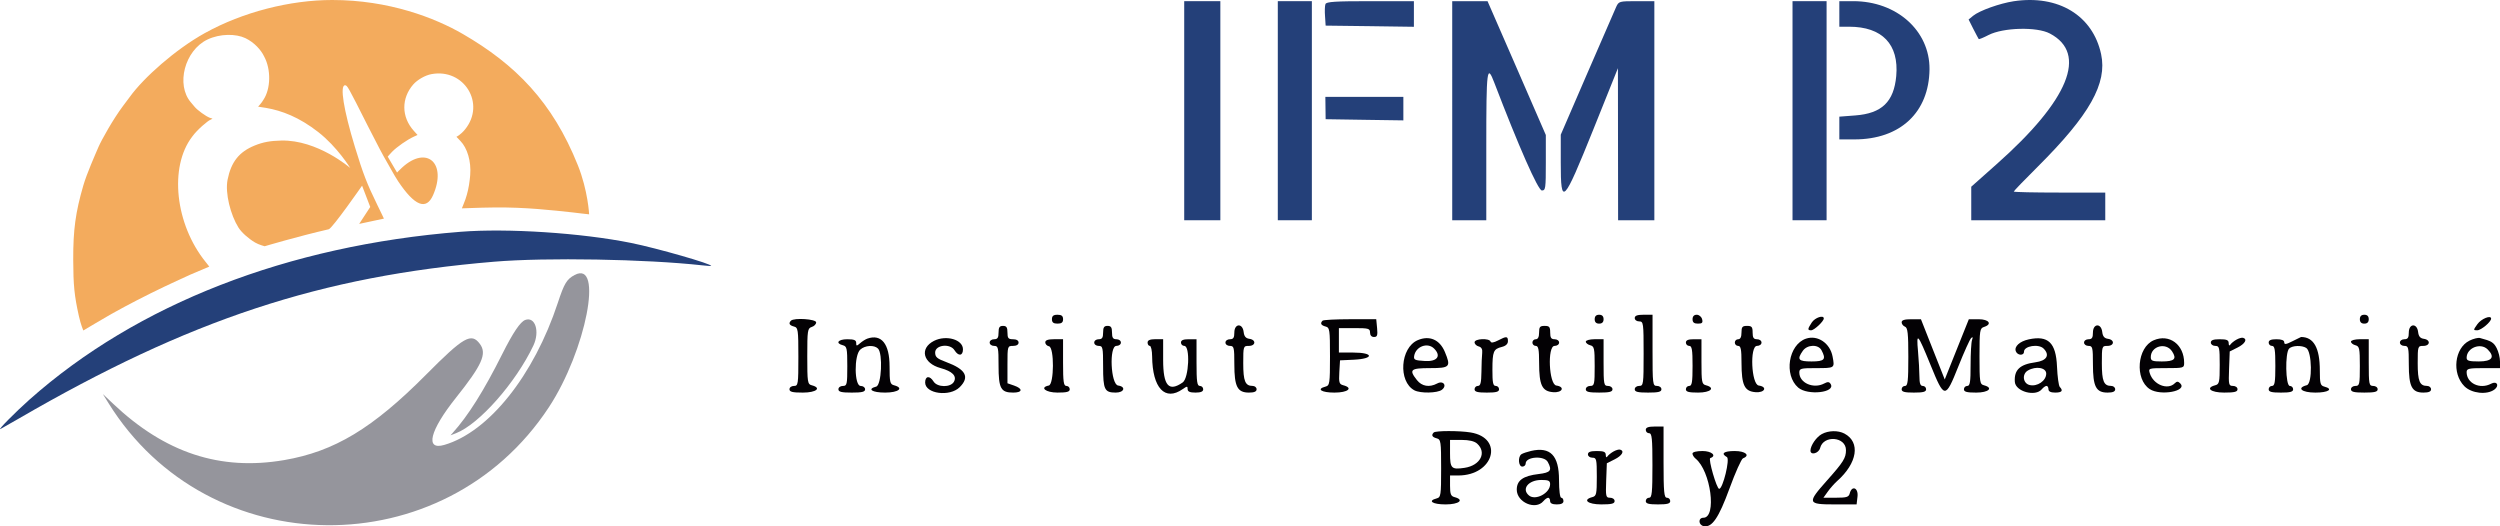
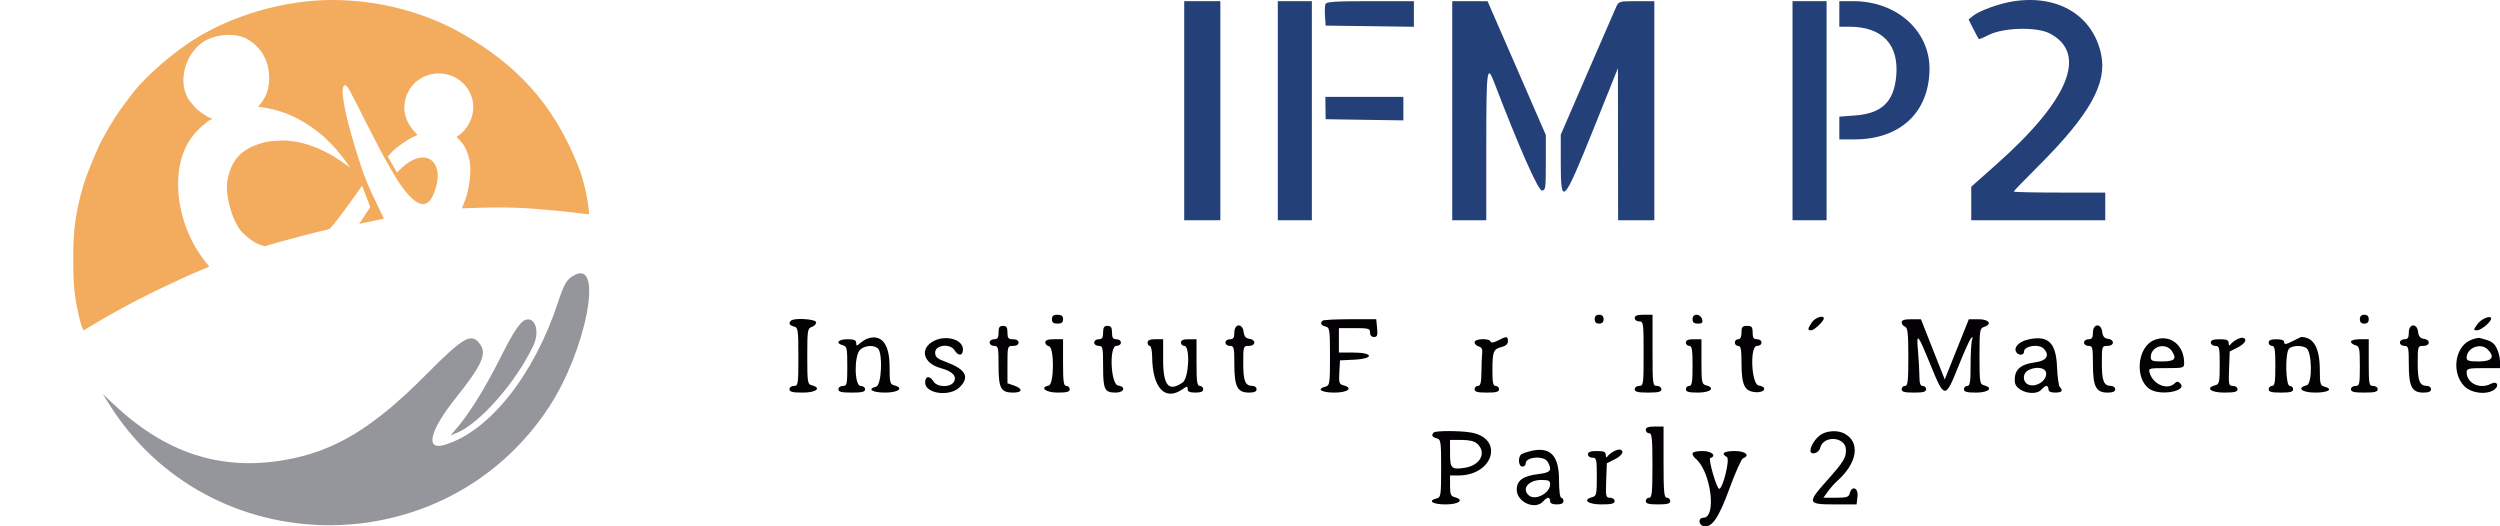
<svg xmlns="http://www.w3.org/2000/svg" version="1.1" id="svg" x="0px" y="0px" width="950px" height="200px" viewBox="0 0 950 200" enable-background="new 0 0 950 200" xml:space="preserve">
  <g>
    <path fill="#030104" d="M625.396,163.355c0,0.699,0.567,1.271,1.266,1.271c1.067,0,1.265,1.932,1.265,12.253   c0,10.331-0.197,12.255-1.265,12.255c-0.698,0-1.266,0.574-1.266,1.27c0,0.973,1.076,1.267,4.646,1.267   c3.58,0,4.643-0.294,4.643-1.267c0-0.695-0.57-1.27-1.267-1.27c-1.058,0-1.266-2.064-1.266-13.521v-13.529h-3.378   C626.333,162.091,625.396,162.445,625.396,163.355" />
    <path fill="#030104" d="M692.262,164.965c-2.057,1.131-4.235,4.294-4.289,6.214c-0.056,1.965,3.144,1.137,3.677-0.945   c1.26-5.024,9.817-4.317,9.817,0.807c0,2.988-0.943,4.51-7.199,11.534c-7.658,8.61-7.497,9.1,2.886,9.1h8.354l0.341-2.96   c0.397-3.326-2.112-4.415-2.939-1.268c-0.376,1.44-1.147,1.688-5.231,1.688H692.9l1.659-2.32c0.901-1.275,2.513-3.078,3.554-4.018   c7.708-6.834,8.933-14.756,2.777-18.035C698.476,163.482,694.792,163.562,692.262,164.965" />
    <path fill="#030104" d="M554.173,180.683c13.448-0.021,17.488-14.23,4.651-16.352c-4.227-0.702-13.304-0.689-14.005,0.018   c-1.005,1.002-0.608,1.761,1.119,2.218c1.583,0.417,1.692,1.157,1.692,11.415c0,10.253-0.112,10.991-1.692,11.414   c-3.598,0.938-1.598,2.282,3.386,2.282c5.14,0,7.275-1.754,3.381-2.776c-1.379-0.365-1.691-1.154-1.691-4.329v-3.883   L554.173,180.683z M551.012,167.169h4.369c2.881,0,4.9,0.479,5.922,1.398c3.768,3.4,1.246,8.297-4.753,9.207   c-5.034,0.752-5.538,0.24-5.538-5.58V167.169L551.012,167.169z" />
    <path fill="#030104" d="M613.135,171.565c-0.928,0.523-1.968,1.358-2.31,1.876c-0.371,0.555-0.614,0.331-0.636-0.575   c-0.009-1.15-0.736-1.476-3.4-1.476c-2.434,0-3.376,0.352-3.376,1.267c0,0.71,0.756,1.265,1.697,1.265   c1.552,0,1.679,0.563,1.679,7.27c0,6.552-0.16,7.3-1.679,7.7c-3.903,1.024-1.766,2.779,3.38,2.779c3.94,0,5.063-0.281,5.063-1.265   c0-0.712-0.748-1.269-1.73-1.269c-1.597,0-1.698-0.435-1.472-6.555l0.247-6.541l2.955-1.484c2.858-1.423,3.854-3.187,2.111-3.698   C615.207,170.708,614.074,171.032,613.135,171.565" />
    <path fill="#030104" d="M643.146,172.36c0,0.533,0.521,1.379,1.156,1.896c5.803,4.694,8.158,22.489,2.984,22.489   c-2.051,0-1.933,2.796,0.148,3.191c3.137,0.604,5.665-3.097,9.758-14.269c2.222-6.096,4.545-11.271,5.142-11.5   c2.858-1.1,0.967-2.776-3.124-2.776c-4.192,0-5.412,0.949-2.979,2.304c1.233,0.695-1.538,12.065-2.945,12.065   c-0.948,0-4.238-11.407-3.382-11.685c2.573-0.873,0.558-2.687-2.962-2.687C644.659,171.391,643.146,171.773,643.146,172.36" />
    <path fill="#030104" d="M593.275,189.142c-0.492,0-0.847-2.8-0.847-6.717c0-9.352-3.282-12.756-10.634-11.069   c-1.439,0.337-3.058,0.883-3.601,1.22c-1.463,0.903-1.24,4.733,0.294,4.733c0.685,0,1.269-0.533,1.269-1.176   c0-2.631,7.061-3.11,8.414-0.566c1.715,3.178,1.08,4.015-3.453,4.558c-5.961,0.702-8.346,2.409-8.346,5.952   c0,4.826,7.178,7.899,10.14,4.333c0.576-0.697,1.398-1.268,1.798-1.268c0.409,0,0.735,0.57,0.735,1.268   c0,0.85,0.854,1.265,2.537,1.265c1.693,0,2.537-0.415,2.537-1.265C594.119,189.711,593.742,189.142,593.275,189.142z    M581.014,188.286c-2.969-2.463-0.223-5.902,4.713-5.902c2.714,0,3.318,0.286,3.318,1.621   C589.042,187.385,583.484,190.342,581.014,188.286z" />
  </g>
  <g>
    <path fill="#030104" d="M399.736,121.308c0,1.215,0.567,1.673,2.114,1.673c1.553,0,2.117-0.458,2.117-1.673   c0-1.245-0.564-1.703-2.117-1.703C400.303,119.601,399.736,120.061,399.736,121.308" />
    <path fill="#030104" d="M605.982,121.308c0,1.108,0.562,1.673,1.688,1.673c1.127,0,1.688-0.564,1.688-1.673   c0-1.141-0.561-1.703-1.688-1.703C606.544,119.604,605.982,120.166,605.982,121.308" />
    <path fill="#030104" d="M621.201,120.866c0,0.704,0.741,1.266,1.688,1.266c1.611,0,1.688,0.581,1.688,12.252   c0,11.705-0.077,12.26-1.688,12.26c-0.949,0-1.688,0.569-1.688,1.273c0,0.984,1.124,1.266,5.064,1.266   c3.938,0,5.075-0.281,5.075-1.266c0-0.704-0.755-1.273-1.7-1.273c-1.604,0-1.674-0.562-1.674-13.523v-13.524h-3.388   C622.145,119.601,621.201,119.956,621.201,120.866" />
    <path fill="#030104" d="M643.171,121.308c0,1.203,0.577,1.673,2.034,1.673c1.618,0,1.945-0.335,1.6-1.673   c-0.25-0.945-1.154-1.703-2.038-1.703C643.746,119.601,643.171,120.206,643.171,121.308" />
    <path fill="#030104" d="M896.747,121.308c0,1.108,0.565,1.673,1.694,1.673c1.126,0,1.68-0.564,1.68-1.673   c0-1.141-0.554-1.703-1.68-1.703C897.313,119.604,896.747,120.166,896.747,121.308" />
    <path fill="#030104" d="M688.492,122.519c-1.664,2.542-1.699,2.993-0.246,2.993c1.133,0,4.793-3.415,4.793-4.491   C693.039,119.574,689.711,120.677,688.492,122.519" />
    <path fill="#030104" d="M941.41,123.181c-1.616,2.274-1.616,2.331-0.067,2.331c1.474,0,5.28-3.195,5.28-4.435   C946.623,119.613,942.879,121.113,941.41,123.181" />
    <path fill="#030104" d="M300.564,121.856c-0.995,1.005-0.606,1.762,1.123,2.221c1.584,0.413,1.693,1.158,1.693,11.513   c0,10.499-0.088,11.067-1.693,11.067c-0.938,0-1.687,0.56-1.687,1.264c0,0.982,1.129,1.266,5.073,1.266   c5.134,0,7.276-1.762,3.384-2.784c-1.579-0.415-1.695-1.146-1.695-11.019c0-9.848,0.121-10.626,1.695-11.137   c0.925-0.279,1.685-1.064,1.685-1.745C310.141,121.236,301.746,120.681,300.564,121.856" />
    <path fill="#030104" d="M502.576,121.856c-0.991,1.005-0.604,1.762,1.131,2.221c1.577,0.413,1.689,1.158,1.689,11.407   c0,10.261-0.114,10.994-1.689,11.423c-3.602,0.935-1.608,2.281,3.378,2.281c5.166,0,7.274-1.763,3.341-2.795   c-1.526-0.401-1.705-1.012-1.483-4.958l0.261-4.502l5.281-0.244c7.737-0.375,7.557-2.713-0.211-2.713h-5.497v-4.65v-4.646h5.913   c5.356,0,5.92,0.164,5.92,1.688c0,1.055,0.561,1.689,1.502,1.689c1.244,0,1.442-0.596,1.181-3.378l-0.324-3.375h-9.906   C507.603,121.308,502.887,121.551,502.576,121.856" />
    <path fill="#030104" d="M722.627,122.472c0,0.645,0.575,1.394,1.271,1.667c1.033,0.402,1.267,2.497,1.267,11.492   c0,9.241-0.203,11.026-1.267,11.026c-0.695,0-1.271,0.564-1.271,1.264c0,0.973,1.082,1.264,4.645,1.264   c3.576,0,4.65-0.291,4.65-1.264c0-0.699-0.563-1.264-1.271-1.264c-0.921,0-1.264-0.974-1.271-3.595   c-0.005-1.971-0.243-6.261-0.531-9.509c-0.684-7.521-0.181-6.97,4.793,5.226c5.236,12.858,5.574,12.871,10.506,0.521   c2.18-5.494,4.386-10.352,4.873-10.825c0.625-0.578,0.739-0.377,0.357,0.705c-0.308,0.85-0.552,5.128-0.552,9.51   c0,6.513-0.223,7.968-1.266,7.968c-0.693,0-1.267,0.564-1.267,1.264c0,0.973,1.083,1.264,4.648,1.264c4.76,0,6.68-1.8,2.961-2.782   c-1.573-0.415-1.692-1.146-1.692-11.02c0-9.848,0.125-10.628,1.692-11.138c3.268-1.026,1.952-2.939-2.025-2.939h-3.719   l-4.579,11.436l-4.578,11.451l-4.53-11.451l-4.512-11.436h-3.66C723.727,121.308,722.627,121.645,722.627,122.472" />
    <path fill="#030104" d="M379.452,126.367c0,1.966-0.376,2.547-1.693,2.547c-0.94,0-1.685,0.55-1.685,1.264   c0,0.701,0.747,1.265,1.685,1.265c1.568,0,1.693,0.555,1.693,7.539c0,8.628,0.86,10.203,5.554,10.203   c3.573,0,3.779-1.473,0.361-2.665l-2.533-0.875v-7.106c0-7.008,0.026-7.096,2.113-7.096c1.317,0,2.113-0.478,2.113-1.265   c0-0.796-0.796-1.264-2.113-1.264c-1.783,0-2.113-0.413-2.113-2.547c0-1.98-0.374-2.528-1.692-2.528   C379.83,123.839,379.452,124.387,379.452,126.367" />
    <path fill="#030104" d="M419.181,126.367c0,1.966-0.379,2.547-1.692,2.547c-0.943,0-1.686,0.55-1.686,1.264   c0,0.701,0.745,1.265,1.686,1.265c1.573,0,1.692,0.555,1.692,7.857c0,8.771,0.545,9.885,4.815,9.885   c3.223,0,3.964-2.253,0.887-2.684c-2.819-0.407-3.466-15.059-0.671-15.059c0.971,0,1.727-0.555,1.727-1.265   c0-0.714-0.749-1.264-1.69-1.264c-1.315,0-1.688-0.581-1.688-2.547c0-1.98-0.376-2.528-1.685-2.528   C419.556,123.839,419.181,124.387,419.181,126.367" />
    <path fill="#030104" d="M469.049,126.367c0,1.966-0.375,2.547-1.689,2.547c-0.94,0-1.689,0.55-1.689,1.264   c0,0.701,0.749,1.265,1.689,1.265c1.556,0,1.689,0.555,1.689,6.996c0,8.479,1.168,10.746,5.542,10.746   c2.021,0,2.913-0.38,2.913-1.266c0-0.697-0.684-1.27-1.527-1.27c-2.796,0-3.544-1.813-3.544-8.613c0-6.476,0.041-6.591,2.113-6.591   c2.664,0,2.85-2.326,0.212-2.692c-1.361-0.198-1.979-0.928-2.168-2.596C472.187,122.69,469.049,122.885,469.049,126.367" />
-     <path fill="#030104" d="M584.854,126.367c0,1.689-0.428,2.547-1.269,2.547c-0.688,0-1.271,0.556-1.271,1.264   c0,0.681,0.582,1.265,1.271,1.265c1.012,0,1.274,1.289,1.281,6.54c0.015,8.396,1.114,10.699,5.281,11.042   c3.542,0.305,4.694-2.035,1.25-2.523c-2.814-0.407-3.459-15.059-0.665-15.059c0.971,0,1.73-0.555,1.73-1.265   c0-0.714-0.756-1.264-1.697-1.264c-1.32,0-1.69-0.581-1.69-2.547c0-2.143-0.325-2.528-2.108-2.528   C585.175,123.839,584.854,124.225,584.854,126.367" />
    <path fill="#030104" d="M661.765,126.367c0,1.689-0.419,2.547-1.264,2.547c-0.697,0-1.266,0.556-1.266,1.264   c0,0.681,0.568,1.265,1.266,1.265c1.022,0,1.266,1.289,1.274,6.54c0.024,8.396,1.127,10.699,5.296,11.042   c3.541,0.305,4.697-2.035,1.248-2.523c-2.813-0.407-3.469-15.059-0.672-15.059c0.974,0,1.727-0.555,1.727-1.265   c0-0.714-0.745-1.264-1.692-1.264c-1.309,0-1.683-0.581-1.683-2.547c0-2.143-0.33-2.528-2.121-2.528   C662.094,123.839,661.765,124.225,661.765,126.367" />
    <path fill="#030104" d="M795.315,126.367c0,1.966-0.365,2.547-1.683,2.547c-0.945,0-1.694,0.55-1.694,1.264   c0,0.701,0.751,1.265,1.694,1.265c1.549,0,1.683,0.555,1.683,6.996c0,8.479,1.171,10.746,5.544,10.746   c2.021,0,2.912-0.38,2.912-1.266c0-0.697-0.687-1.27-1.526-1.27c-2.796,0-3.543-1.813-3.543-8.613c0-6.476,0.039-6.591,2.11-6.591   c2.661,0,2.849-2.326,0.209-2.692c-1.357-0.198-1.976-0.928-2.169-2.596C798.455,122.69,795.315,122.885,795.315,126.367" />
    <path fill="#030104" d="M915.344,126.367c0,1.966-0.374,2.547-1.687,2.547c-0.943,0-1.688,0.55-1.688,1.264   c0,0.701,0.747,1.265,1.688,1.265c1.549,0,1.687,0.555,1.687,6.996c0,8.479,1.169,10.746,5.543,10.746   c2.022,0,2.915-0.38,2.915-1.266c0-0.697-0.685-1.27-1.53-1.27c-2.793,0-3.543-1.813-3.543-8.613c0-6.476,0.044-6.591,2.115-6.591   c2.661,0,2.849-2.326,0.205-2.692c-1.361-0.198-1.975-0.928-2.165-2.596C918.482,122.69,915.344,122.885,915.344,126.367" />
    <path fill="#030104" d="M329.58,128.68c-0.694,0.249-1.934,1.027-2.743,1.736c-1.336,1.155-1.485,1.142-1.485-0.114   c0-1.066-0.8-1.388-3.38-1.388c-3.524,0-4.644,1.508-1.688,2.28c1.531,0.404,1.688,1.143,1.688,7.95   c0,6.944-0.126,7.513-1.688,7.513c-0.94,0-1.687,0.559-1.687,1.264c0,0.98,1.125,1.264,5.072,1.264   c3.942,0,5.069-0.283,5.069-1.264c0-0.705-0.755-1.264-1.692-1.264c-2.424,0-2.547-11.651-0.143-13.812   c1.809-1.646,5.286-1.846,6.739-0.391c1.891,1.892,1.327,13.914-0.68,14.448c-3.597,0.938-1.601,2.281,3.383,2.281   c5.138,0,7.276-1.76,3.382-2.782c-1.512-0.404-1.689-1.145-1.689-7.181C338.035,130.664,334.931,126.802,329.58,128.68" />
    <path fill="#030104" d="M354.938,129.521c-5.625,2.846-4.227,8.545,2.536,10.366c4.427,1.202,6.189,3.001,5.042,5.137   c-1.223,2.29-6.334,2.231-7.772-0.061c-1.457-2.341-3.186-2.128-3.186,0.389c0,4.295,9.362,5.549,13.14,1.766   c3.871-3.875,2.323-6.755-5.109-9.521c-3.509-1.291-4.229-1.913-4.229-3.646c0-2.896,5.664-3.574,7.351-0.864   c1.484,2.375,3.216,2.198,3.216-0.346C365.927,129.036,359.592,127.19,354.938,129.521" />
    <path fill="#030104" d="M569.232,129.382c-1.626,0.843-2.631,0.988-2.817,0.414c-0.465-1.384-6.079-1.126-6.079,0.263   c0,0.655,0.699,1.364,1.559,1.583c1.053,0.278,1.49,1.065,1.342,2.423c-0.133,1.103-0.26,4.397-0.293,7.295   c-0.059,4.105-0.354,5.284-1.338,5.284c-0.693,0-1.27,0.577-1.27,1.273c0,0.973,1.082,1.268,4.65,1.268   c3.567,0,4.653-0.295,4.653-1.268c0-0.696-0.572-1.273-1.267-1.273c-1.019,0-1.263-1.222-1.254-6.126   c0.013-6.998,0.376-7.885,3.58-8.686c1.511-0.373,2.315-1.151,2.315-2.179C573.015,127.714,572.482,127.684,569.232,129.382" />
    <path fill="#030104" d="M849.839,129.076c-0.927,0.517-1.966,1.358-2.307,1.878c-0.387,0.555-0.629,0.328-0.635-0.579   c-0.013-1.147-0.752-1.461-3.403-1.461c-2.442,0-3.379,0.34-3.379,1.264c0,0.701,0.751,1.265,1.693,1.265   c1.556,0,1.683,0.555,1.683,7.253c0,6.559-0.162,7.3-1.683,7.7c-3.906,1.025-1.756,2.787,3.377,2.787   c3.944,0,5.07-0.283,5.07-1.264c0-0.711-0.752-1.27-1.728-1.27c-1.606,0-1.711-0.435-1.478-6.556l0.246-6.541l2.961-1.476   c2.852-1.432,3.858-3.201,2.11-3.707C851.907,128.219,850.765,128.543,849.839,129.076" />
    <path fill="#030104" d="M871.151,129.655c-2.482,1.264-3.143,1.348-3.143,0.412c0-0.767-0.997-1.155-2.961-1.155   c-2.061,0-2.952,0.363-2.952,1.264c0,0.683,0.563,1.267,1.27,1.267c1.027,0,1.266,1.409,1.266,7.602   c0,6.194-0.238,7.605-1.266,7.605c-0.706,0-1.27,0.57-1.27,1.27c0,0.973,1.073,1.264,4.646,1.264c3.567,0,4.647-0.291,4.647-1.264   c0-0.699-0.569-1.27-1.266-1.27c-1.622,0-1.856-12.603-0.252-14.196c1.187-1.181,4.8-1.321,6.499-0.237   c2.233,1.407,2.405,13.587,0.205,14.161c-3.991,1.044-1.94,2.808,3.272,2.808c4.979,0,6.971-1.346,3.381-2.282   c-1.488-0.395-1.692-1.157-1.692-6.135c0-8.568-2.327-12.711-7.134-12.711C874.339,128.059,872.869,128.773,871.151,129.655" />
    <path fill="#030104" d="M397.203,130.105c0,0.655,0.634,1.337,1.417,1.486c2.044,0.392,1.964,14.488-0.084,14.91   c-3.592,0.729-1.177,2.681,3.312,2.681c3.57,0,4.652-0.291,4.652-1.262c0-0.7-0.573-1.268-1.27-1.268   c-1.047,0-1.267-1.55-1.267-8.879v-8.873h-3.382C398.216,128.914,397.203,129.262,397.203,130.105" />
    <path fill="#030104" d="M436.083,130.178c0,0.681,0.379,1.265,0.849,1.265c0.468,0,0.859,1.801,0.879,4.007   c0.115,12.023,4.886,17.129,11.609,12.416c1.7-1.18,1.88-1.18,1.88,0c0,0.945,0.841,1.319,2.958,1.319   c2.062,0,2.956-0.378,2.956-1.264c0-0.699-0.568-1.264-1.266-1.264c-1.043,0-1.268-1.554-1.268-8.869v-8.876h-2.958   c-2.064,0-2.957,0.363-2.957,1.265c0,0.682,0.572,1.266,1.263,1.266c2.311,0,1.775,12.229-0.607,13.889   c-5.3,3.71-7.426,1.259-7.426-8.565v-7.878h-2.953C436.98,128.914,436.083,129.276,436.083,130.178" />
-     <path fill="#030104" d="M602.606,129.822c0,0.517,0.748,1.134,1.675,1.37c1.543,0.406,1.699,1.144,1.699,7.951   c0,6.942-0.128,7.51-1.699,7.51c-0.935,0-1.675,0.562-1.675,1.268c0,0.98,1.114,1.262,5.063,1.262c3.945,0,5.076-0.281,5.076-1.262   c0-0.706-0.758-1.268-1.698-1.268c-1.579,0-1.688-0.567-1.688-8.879v-8.873h-3.378   C604.099,128.914,602.606,129.313,602.606,129.822" />
    <path fill="#030104" d="M640.638,130.178c0,0.681,0.569,1.265,1.267,1.265c1.025,0,1.267,1.411,1.267,7.602   c0,6.198-0.241,7.609-1.267,7.609c-0.697,0-1.267,0.567-1.267,1.268c0,0.971,1.076,1.262,4.644,1.262   c4.763,0,6.68-1.799,2.967-2.784c-1.557-0.408-1.693-1.143-1.693-8.971v-8.514h-2.959   C641.523,128.914,640.638,129.276,640.638,130.178" />
    <path fill="#030104" d="M893.368,129.822c0,0.517,0.758,1.134,1.685,1.37c1.535,0.406,1.691,1.144,1.691,7.951   c0,6.942-0.125,7.51-1.691,7.51c-0.935,0-1.685,0.562-1.685,1.268c0,0.98,1.13,1.262,5.073,1.262c3.941,0,5.068-0.281,5.068-1.262   c0-0.706-0.75-1.268-1.69-1.268c-1.581,0-1.694-0.567-1.694-8.879v-8.873h-3.378C894.866,128.914,893.368,129.313,893.368,129.822" />
-     <path fill="#030104" d="M543.432,139.883c7.552,0,7.99-0.48,5.619-6.148c-1.96-4.692-5.853-6.375-10.315-4.473   c-6.648,2.85-7.515,15.715-1.271,19.057c2.259,1.205,8.728,1.099,10.435-0.193c2.1-1.575,0.561-3.654-1.771-2.401   c-2.953,1.582-5.832,1.096-7.708-1.303C535.314,140.478,535.956,139.883,543.432,139.883z M537.384,135.235   c0.62-3.601,5.104-5.256,7.572-2.781c2.807,2.818,1.229,4.991-3.429,4.734C537.618,136.958,537.133,136.729,537.384,135.235z" />
-     <path fill="#030104" d="M689.937,139.883c7.346,0,7.271,0.06,6.456-4.335c-0.934-5.137-5.676-8.354-10.114-6.859   c-6.666,2.265-8.504,13.815-2.952,18.604c3.594,3.09,14.342,1.902,12.317-1.377c-0.538-0.865-1.104-0.902-2.443-0.191   c-4.058,2.159-9.459-0.19-9.459-4.148C683.743,140.036,684.303,139.883,689.937,139.883z M685.067,133.314   c1.675-2.409,5.866-2.56,7.1-0.238c1.866,3.491,1.176,4.274-3.78,4.274C683.354,137.351,682.748,136.628,685.067,133.314z" />
    <path fill="#030104" d="M823.153,139.883c6.603,0,6.822-0.05,6.822-1.979c0-6.974-5.643-11.167-11.567-8.599   c-6.307,2.714-7.282,14.769-1.505,18.554c4.102,2.69,14.464,0.748,11.595-2.173c-0.83-0.818-1.279-0.833-2.078-0.043   c-2.724,2.721-8.175,0.519-9.509-3.847C816.349,139.93,816.479,139.883,823.153,139.883z M825.384,133.514   c1.894,2.893,0.934,3.839-3.909,3.839c-3.563,0-4.179-0.242-4.179-1.637C817.295,131.526,823.043,129.949,825.384,133.514z" />
    <path fill="#030104" d="M943.664,139.883H950v-2.563c0-1.413-0.569-3.68-1.259-5.017c-1.139-2.197-2.037-2.736-6.348-3.857   c-0.695-0.194-2.487,0.259-3.974,0.983c-5.721,2.816-6.807,12.484-1.941,17.351c2.709,2.717,8.52,3.362,11.38,1.269   c2.038-1.499,0.971-3.424-1.233-2.241c-4.227,2.266-9.307-0.15-9.307-4.409C937.322,140.085,938.146,139.883,943.664,139.883z    M937.322,135.941c0-3.752,5.284-5.853,7.978-3.17c2.915,2.915,1.705,4.579-3.33,4.579   C938.186,137.351,937.322,137.089,937.322,135.941z" />
    <path fill="#030104" d="M782.715,147.026c-0.414-0.438-0.895-3.93-1.054-7.742c-0.391-9.069-3.341-11.91-10.738-10.325   c-3.452,0.75-5.604,2.726-4.909,4.527c0.628,1.641,3.103,1.765,3.103,0.153c0-2.182,5.562-3.071,7.444-1.189   c2.498,2.503,1.204,4.649-3.144,5.229c-5.881,0.783-8.1,2.899-7.78,7.433c0.26,3.683,7.805,5.741,10.247,2.806   c0.581-0.697,1.385-1.273,1.792-1.273c0.406,0,0.744,0.576,0.744,1.273c0,0.842,0.844,1.266,2.534,1.266   C783.526,149.185,784.106,148.479,782.715,147.026z M771.232,146.304c-2.546-0.635-2.949-4.16-0.64-5.508   c3.066-1.789,6.971-1.111,6.971,1.185C777.563,144.696,774.138,147.029,771.232,146.304z" />
  </g>
  <g>
    <path fill="#244079" d="M765.197,0.473c-5.294,0.808-12.945,3.539-15.383,5.506l-1.746,1.433l1.803,3.592   c0.999,1.966,1.935,3.689,2.043,3.841c0.152,0.144,1.833-0.552,3.741-1.543c5.61-2.87,18.393-3.187,23.308-0.563   c14.437,7.612,7.24,25.282-20.254,49.65l-9.633,8.562v6.388V83.7h25.484h25.44v-5.26v-5.262h-17.388   c-9.558,0-17.387-0.172-17.387-0.385c0-0.208,4.106-4.482,9.146-9.484c19.717-19.656,26.427-31.621,24.055-42.701   C795.275,5.877,782.156-2.082,765.197,0.473" />
    <polyline fill="#244079" points="450.001,42.06 450.001,83.694 456.866,83.694 463.733,83.694 463.733,42.06 463.733,0.446    456.866,0.446 450.001,0.446 450.001,42.06  " />
    <polyline fill="#244079" points="485.564,42.06 485.564,83.694 492.034,83.694 498.506,83.694 498.506,42.06 498.506,0.446    492.034,0.446 485.564,0.446 485.564,42.06  " />
    <path fill="#244079" d="M503.675,1.552c-0.245,0.626-0.318,2.712-0.158,4.666l0.222,3.518l16.771,0.208l16.771,0.237V5.302V0.446   h-16.573C507.318,0.446,504.016,0.656,503.675,1.552" />
    <path fill="#244079" d="M551.844,42.06v41.634h6.476h6.471V55.401c0-29.22,0.268-31.244,3.033-24.001   c9.202,24.033,16.643,40.983,18.085,40.983c1.409,0,1.505-0.77,1.505-10.54V51.301l-11.057-25.419L565.264,0.448h-6.686h-6.734   V42.06" />
    <path fill="#244079" d="M614.131,2.664c-0.532,1.224-5.522,12.641-11.028,25.362l-10.014,23.16v10.598   c0,16.81,0.926,15.827,12.396-12.641l9.328-23.239l0.029,28.897l0.035,28.891h6.913h6.863V42.06V0.446H621.9   C615.343,0.446,615.12,0.49,614.131,2.664" />
    <polyline fill="#244079" points="681.158,42.06 681.158,83.694 687.631,83.694 694.102,83.694 694.102,42.06 694.102,0.446    687.631,0.446 681.158,0.446 681.158,42.06  " />
    <path fill="#244079" d="M698.946,5.286v4.864h3.692c12.606,0,19.012,6.684,17.934,18.742c-0.901,9.794-5.464,14.202-15.538,14.972   l-6.088,0.466v4.323v4.321h5.746c17.388,0,28.354-10.263,28.522-26.667c0.113-14.618-12.468-25.862-28.97-25.862h-5.299V5.286" />
    <polyline fill="#244079" points="503.688,41.049 503.741,45.297 518.484,45.529 533.276,45.745 533.276,41.285 533.276,36.821    518.43,36.821 503.637,36.821 503.688,41.049  " />
  </g>
  <g id="svgg">
-     <path id="path1" fill="#244079" d="M175.058,88.075c-65.819,5.216-122.942,27.452-163.885,63.798   c-5.283,4.691-12.315,11.814-11.016,11.16c0.532-0.268,3.576-2.002,6.765-3.85c65.152-37.811,114.857-54.226,180.891-59.737   c19.758-1.649,57.525-0.989,79.019,1.381c1.796,0.197,3.321,0.301,3.393,0.23c0.656-0.657-20.508-6.737-30.425-8.741   C220.992,88.518,192.791,86.67,175.058,88.075" />
    <path id="path3" fill="#95959C" d="M218.347,104.504c-2.978,1.59-3.947,3.191-6.354,10.512   c-9.099,27.65-26.239,49.117-43.161,54.051c-7.418,2.164-5.54-5.414,4.439-17.934c9.944-12.474,11.837-16.724,9.097-20.427   c-3.256-4.397-6.124-2.763-20.452,11.655c-20.31,20.438-34.855,29.197-53.903,32.468c-24.356,4.179-45.351-2.747-65.105-21.479   l-3.826-3.627l2.156,3.475c37.976,61.17,127.628,61.994,167.346,1.541C222.706,133.243,229.444,98.579,218.347,104.504    M199.601,121.577c-1.873,0.681-4.643,4.786-8.729,12.938c-7.032,14.018-12.943,23.424-18.869,30.014l-0.811,0.902l2.127-0.83   c8.784-3.435,22.706-19.213,29.361-33.281C205.211,125.967,203.388,120.199,199.601,121.577" />
    <path id="path2_2_" fill="#F3AB5D" d="M77.824,12.58c-11.103,6.163-23.169,16.851-28.52,24.271   c-0.153,0.212-1.325,1.778-2.604,3.479c-3.658,4.862-8.144,12.876-9.277,15.512c-1.295,3.011-4.453,10.14-5.762,14.636   c-2.963,10.18-3.868,16.844-3.837,28.215c0.026,9.686,0.429,13.698,2.159,21.454c0.723,3.244,1.67,5.441,1.67,5.441   s8.103-4.826,10.679-6.277c0.814-0.496,7.824-4.328,14.915-7.848c6.991-3.469,14.061-6.625,15.19-7.146   c2.232-0.94,7.091-3.012,7.091-3.012s-0.669-0.876-1.383-1.761c-11.577-14.31-13.932-36.062-5.149-47.566   c2.064-2.891,6.147-6.15,6.79-6.369c0.255-0.085,0.972-0.533,0.972-0.533s-0.748-0.21-0.998-0.304   c-1.576-0.592-4.738-2.918-5.735-4.112c-0.509-0.609-1.174-1.395-1.477-1.748c-5.776-6.698-2.365-19.73,6.25-23.872   c4.832-2.323,10.918-2.235,14.449-0.548c3.358,1.605,5.938,4.469,7.106,6.922c2.705,4.947,2.57,12.356-0.301,16.587   c-0.524,0.976-1.961,2.533-1.961,2.533s1.54,0.215,2.958,0.458c6.083,1.042,12.646,3.548,19.886,9.191   c7.24,5.643,12.156,13.653,12.156,13.653s-12.375-10.761-26.25-10.427c-4.089,0.098-6.833,0.574-10.053,1.883   c-5.923,2.406-8.958,6.237-10.306,13.002c-1.014,5.093,1.151,13.437,4.151,18.199c1.107,1.758,3.636,4.088,6.273,5.651   c1.436,0.851,3.664,1.432,3.664,1.432s12.604-3.75,24.354-6.458c1.369-0.315,12.667-16.563,12.667-16.563l3.104,8.091l-4.204,6.434   c0,0,4.056-0.861,5.722-1.221c1.884-0.405,3.671-0.783,3.671-0.783s-0.775-1.717-2.496-5.191   c-3.978-8.142-5.41-11.854-8.533-22.097c-4.287-14.06-5.78-23.389-3.745-23.382c0.86,0.003,1.021,0.29,8.669,15.459   c3.59,7.12,6.157,11.874,6.893,13.075c0.736,1.201,3.134,5.72,4.629,7.956c6.274,9.383,10.679,11.136,13.264,5.276   c5.365-12.166-2.393-19.085-11.769-10.495c-1.018,0.932-1.907,1.894-1.907,1.894l-3.547-6.047c0,0,0.771-0.938,1.655-1.844   c1.806-1.851,5.739-4.593,8.206-5.722l1.47-0.67l-1.373-1.52c-4.904-5.426-4.738-12.515-0.271-17.65   c1.546-1.777,4.5-3.5,6.925-3.95c12.389-2.298,20.707,11.173,12.799,20.975c-1.75,2.169-3.302,2.834-3.302,2.834   s0.83,0.889,1.527,1.605c2.563,2.634,4.144,7.663,3.707,12.942c-0.049,0.584-0.104,1.144-0.165,1.684   c-0.339,2.954-0.882,5.289-1.651,7.534c-0.305,0.889-1.348,3.43-1.348,3.43c3.041-0.044,5.01-0.25,12.289-0.335   c11.831-0.138,22.34,1.083,29.765,1.879c1.276,0.191,6.304,0.729,6.304,0.729s-0.443-9.051-4.287-18.653   c-9.656-24.128-23.75-38.299-43.656-49.845C165.379,6.827,147.84,0,126.258,0C110.256,0,92.277,4.558,77.824,12.58z" />
  </g>
</svg>